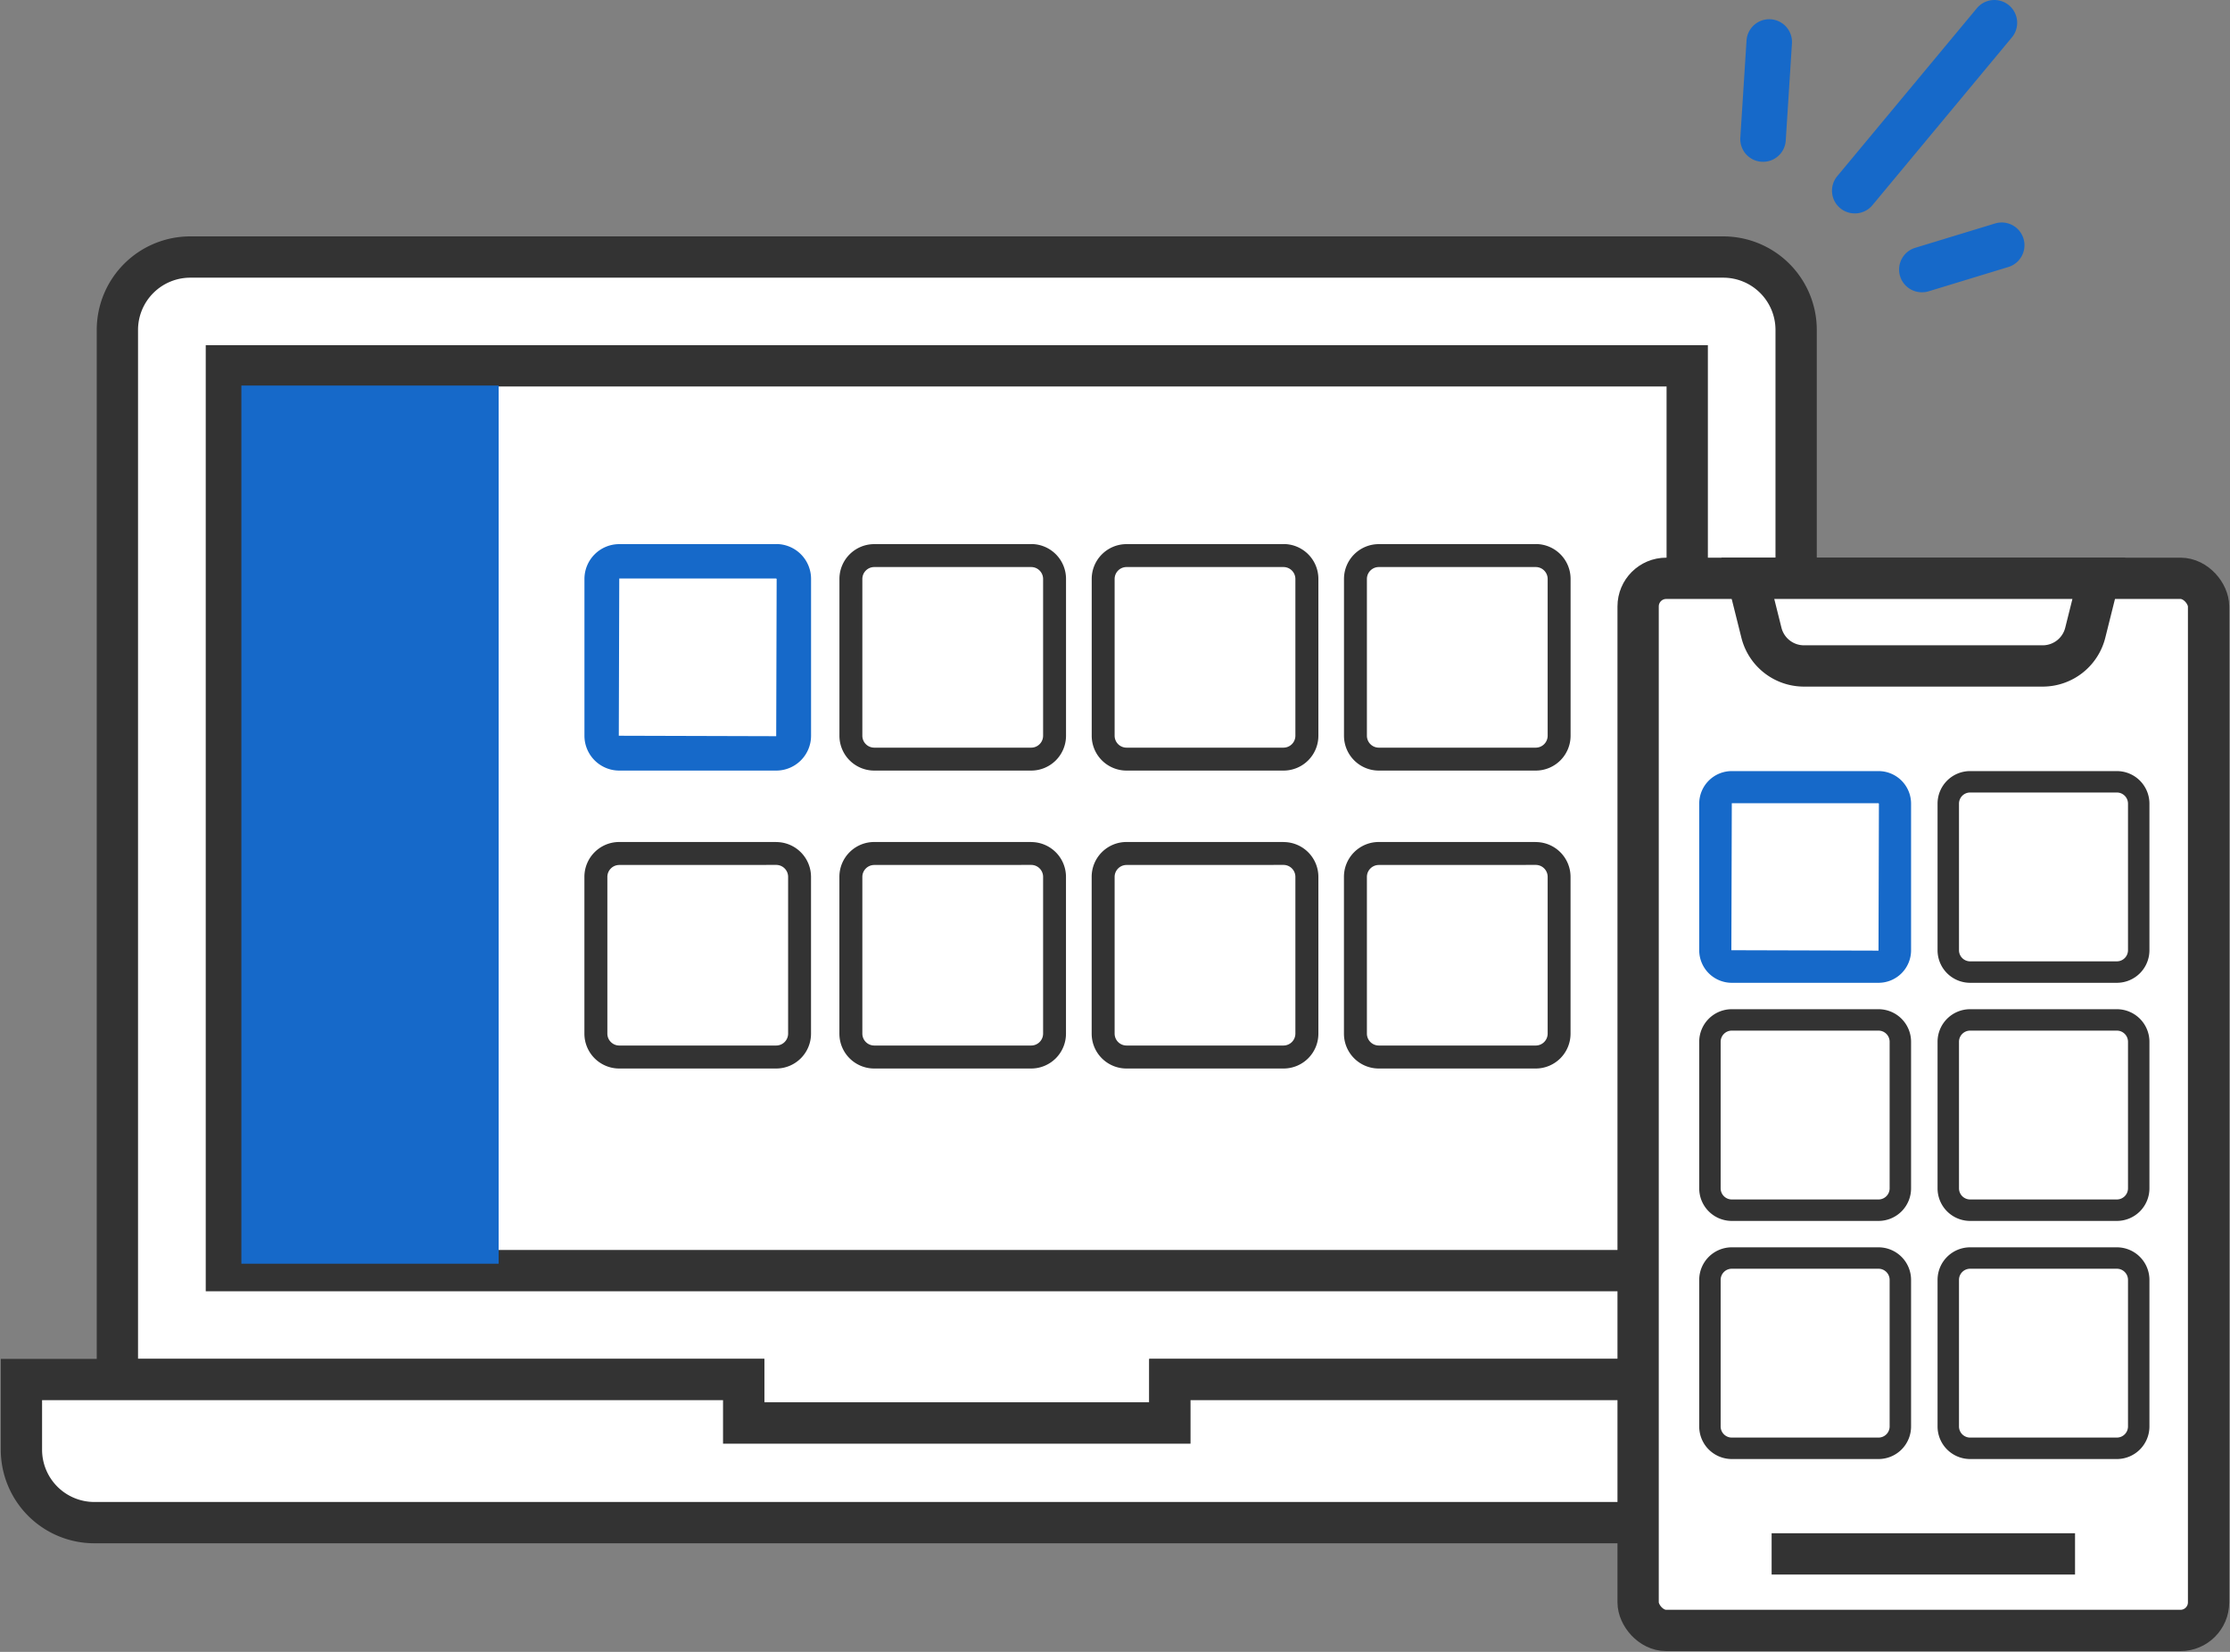
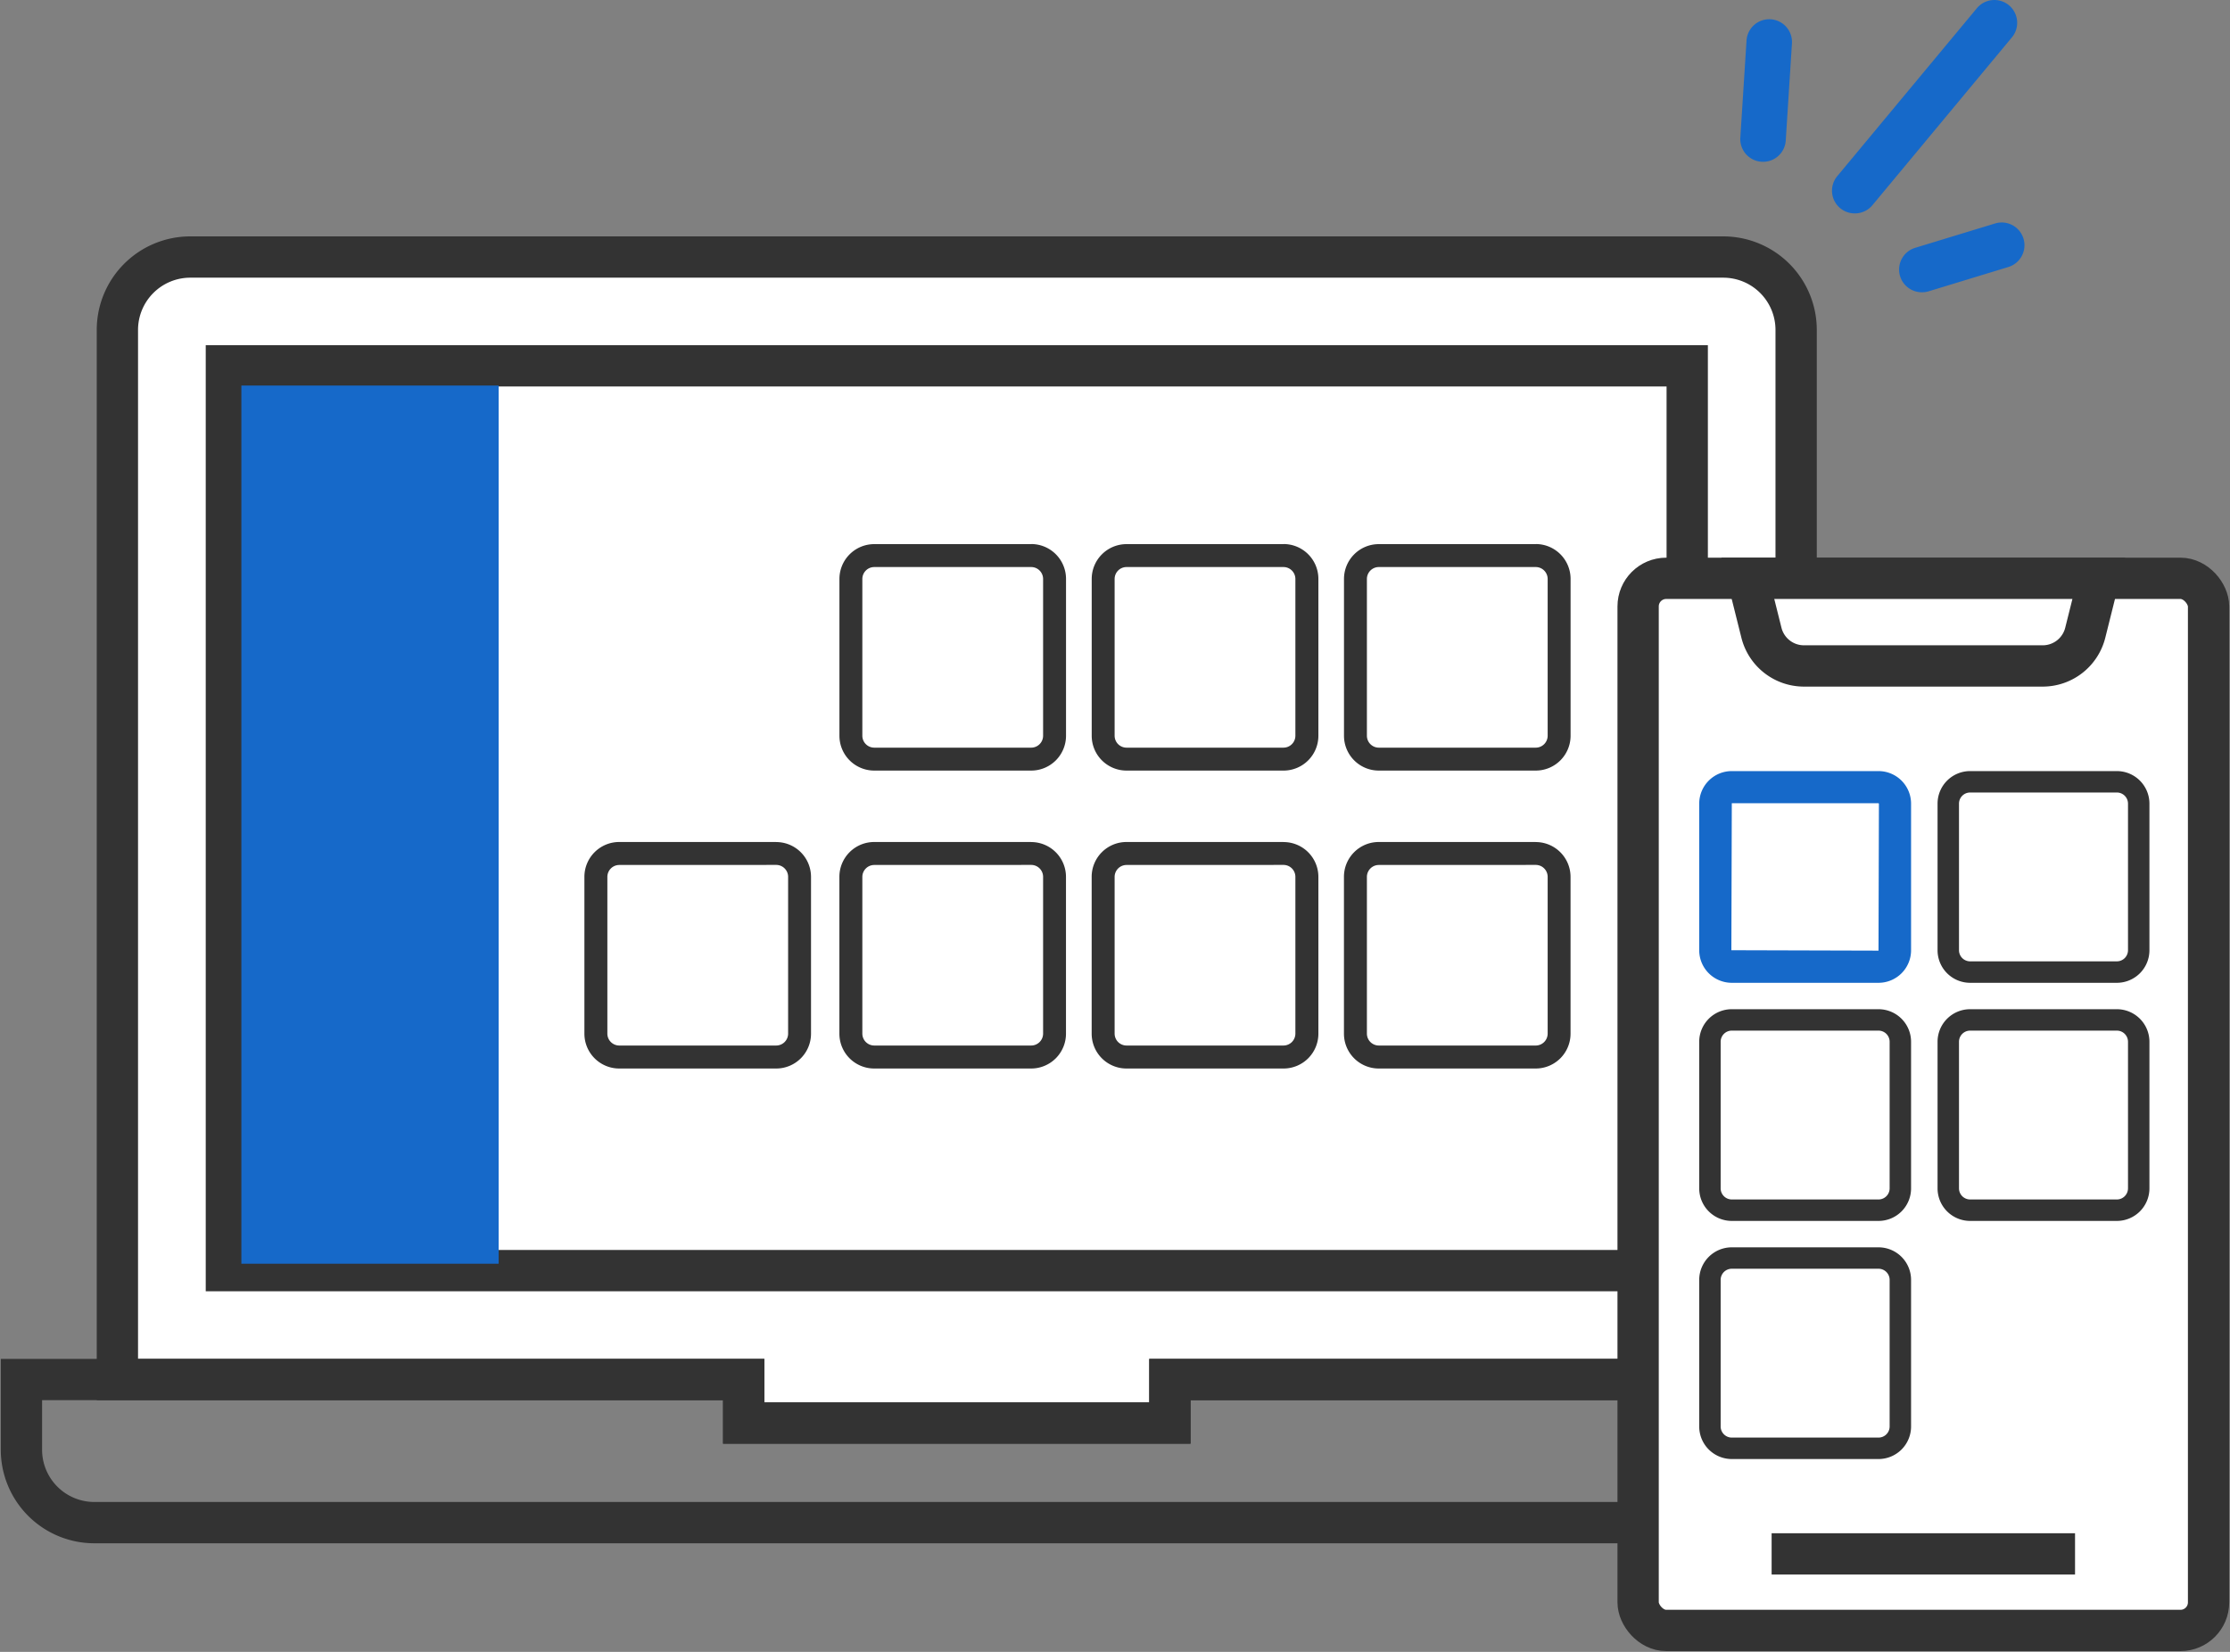
<svg xmlns="http://www.w3.org/2000/svg" id="グループ_784" data-name="グループ 784" width="108" height="80" viewBox="0 0 108 80">
  <rect x="0" y="0" width="108" height="80" fill="#808080" stroke="none" />
  <defs>
    <clipPath id="clip-path">
      <rect id="長方形_415" data-name="長方形 415" width="108" height="80" fill="none" />
    </clipPath>
  </defs>
  <g id="グループ_783" data-name="グループ 783" transform="translate(0 0)" clip-path="url(#clip-path)">
    <path id="パス_1884" data-name="パス 1884" d="M82.279,7.8l-.071,0a1.1,1.1,0,0,1-1.031-1.169l.3-4.7a1.1,1.1,0,0,1,2.2.138l-.3,4.7a1.1,1.1,0,0,1-1.1,1.033" transform="translate(3.108 0.034)" fill="#1669c9" />
    <path id="パス_1885" data-name="パス 1885" d="M86.557,10.335a1.1,1.1,0,0,1-.848-1.806L92.467.4a1.1,1.1,0,1,1,1.7,1.408l-6.757,8.13A1.1,1.1,0,0,1,86.557,10.335Z" transform="translate(3.272 0)" fill="#1669c9" />
    <path id="パス_1886" data-name="パス 1886" d="M89.7,13.766a1.1,1.1,0,0,1-.322-2.157l3.852-1.174a1.1,1.1,0,1,1,.644,2.108l-3.852,1.174A1.082,1.082,0,0,1,89.7,13.766Z" transform="translate(3.392 0.388)" fill="#1669c9" />
    <path id="パス_1887" data-name="パス 1887" d="M5.475,66.363V15.53A3.532,3.532,0,0,1,9.008,12H83.245a3.531,3.531,0,0,1,3.533,3.53V66.363H56.449V68.47H35.808V66.363Z" transform="translate(0.21 0.448)" fill="#fff" />
    <path id="パス_1888" data-name="パス 1888" d="M5.475,66.363V15.53A3.532,3.532,0,0,1,9.008,12H83.245a3.531,3.531,0,0,1,3.533,3.53V66.363H56.449V68.47H35.808V66.363Z" transform="translate(0.21 0.448)" fill="none" stroke="#333" stroke-miterlimit="10" stroke-width="2" />
    <rect id="長方形_397" data-name="長方形 397" width="70.749" height="43.819" transform="translate(10.964 17.717)" fill="#fff" />
    <rect id="長方形_398" data-name="長方形 398" width="70.749" height="43.819" transform="translate(10.964 17.717)" fill="none" stroke="#333" stroke-miterlimit="10" stroke-width="2" />
-     <path id="パス_1889" data-name="パス 1889" d="M56.62,64.407v2.107H35.979V64.407H1v3.4a3.532,3.532,0,0,0,3.533,3.53H88.066a3.532,3.532,0,0,0,3.534-3.53v-3.4Z" transform="translate(0.038 2.404)" fill="#fff" />
    <path id="パス_1890" data-name="パス 1890" d="M56.62,64.407v2.107H35.979V64.407H1v3.4a3.532,3.532,0,0,0,3.533,3.53H88.066a3.532,3.532,0,0,0,3.534-3.53v-3.4Z" transform="translate(0.038 2.404)" fill="none" stroke="#333" stroke-miterlimit="10" stroke-width="2" />
    <path id="長方形_399" data-name="長方形 399" d="M.823,0H8.486A.824.824,0,0,1,9.31.824V8.48a.823.823,0,0,1-.823.823H.823A.823.823,0,0,1,0,8.48V.823A.823.823,0,0,1,.823,0Z" transform="translate(29.136 27.183)" fill="#fff" />
-     <path id="パス_1891" data-name="パス 1891" d="M36.548,27.069l.022.022-.022,7.615-7.623-.022.022-7.615Zm0-1.665h-7.6a1.687,1.687,0,0,0-1.687,1.687v7.593a1.687,1.687,0,0,0,1.687,1.687h7.6a1.687,1.687,0,0,0,1.688-1.687V27.091A1.687,1.687,0,0,0,36.548,25.4" transform="translate(1.044 0.948)" fill="#1669c9" />
    <rect id="長方形_400" data-name="長方形 400" width="9.867" height="9.858" rx="1.091" transform="translate(41.207 26.906)" fill="#fff" />
    <path id="パス_1892" data-name="パス 1892" d="M48.442,26.514a.578.578,0,0,1,.577.577v7.593a.578.578,0,0,1-.577.577h-7.6a.578.578,0,0,1-.577-.577V27.091a.578.578,0,0,1,.577-.577Zm0-1.11h-7.6a1.687,1.687,0,0,0-1.687,1.687v7.593a1.687,1.687,0,0,0,1.687,1.687h7.6a1.687,1.687,0,0,0,1.687-1.687V27.091A1.687,1.687,0,0,0,48.442,25.4" transform="translate(1.499 0.948)" fill="#333" />
    <rect id="長方形_401" data-name="長方形 401" width="9.867" height="9.858" rx="1.091" transform="translate(53.424 26.906)" fill="#fff" />
    <path id="パス_1893" data-name="パス 1893" d="M60.209,26.514a.578.578,0,0,1,.577.577v7.593a.578.578,0,0,1-.577.577h-7.6a.578.578,0,0,1-.577-.577V27.091a.578.578,0,0,1,.577-.577Zm0-1.11h-7.6a1.687,1.687,0,0,0-1.687,1.687v7.593a1.687,1.687,0,0,0,1.687,1.687h7.6A1.687,1.687,0,0,0,61.9,34.684V27.091A1.687,1.687,0,0,0,60.209,25.4" transform="translate(1.95 0.948)" fill="#333" />
    <rect id="長方形_402" data-name="長方形 402" width="9.867" height="9.858" rx="1.091" transform="translate(65.643 26.906)" fill="#fff" />
    <path id="パス_1894" data-name="パス 1894" d="M71.977,26.514a.578.578,0,0,1,.577.577v7.593a.578.578,0,0,1-.577.577h-7.6a.578.578,0,0,1-.577-.577V27.091a.578.578,0,0,1,.577-.577Zm0-1.11h-7.6a1.687,1.687,0,0,0-1.687,1.687v7.593a1.687,1.687,0,0,0,1.687,1.687h7.6a1.687,1.687,0,0,0,1.687-1.687V27.091A1.687,1.687,0,0,0,71.977,25.4" transform="translate(2.4 0.948)" fill="#333" />
    <path id="長方形_403" data-name="長方形 403" d="M1.091,0H8.777a1.09,1.09,0,0,1,1.09,1.09V8.766A1.091,1.091,0,0,1,8.776,9.857H1.091A1.091,1.091,0,0,1,0,8.766V1.091A1.091,1.091,0,0,1,1.091,0Z" transform="translate(28.858 41.333)" fill="#fff" />
    <path id="パス_1895" data-name="パス 1895" d="M36.548,40.421a.578.578,0,0,1,.577.576v7.594a.578.578,0,0,1-.577.577h-7.6a.578.578,0,0,1-.577-.577V41a.578.578,0,0,1,.577-.576Zm0-1.11h-7.6A1.686,1.686,0,0,0,27.259,41v7.594a1.687,1.687,0,0,0,1.687,1.687h7.6a1.687,1.687,0,0,0,1.688-1.687V41a1.687,1.687,0,0,0-1.688-1.686" transform="translate(1.044 1.467)" fill="#333" />
    <path id="長方形_404" data-name="長方形 404" d="M1.091,0H8.777a1.09,1.09,0,0,1,1.09,1.09V8.766A1.091,1.091,0,0,1,8.776,9.857H1.091A1.091,1.091,0,0,1,0,8.766V1.091A1.091,1.091,0,0,1,1.091,0Z" transform="translate(41.207 41.333)" fill="#fff" />
    <path id="パス_1896" data-name="パス 1896" d="M48.442,40.421a.578.578,0,0,1,.577.576v7.594a.578.578,0,0,1-.577.577h-7.6a.578.578,0,0,1-.577-.577V41a.578.578,0,0,1,.577-.576Zm0-1.11h-7.6A1.686,1.686,0,0,0,39.153,41v7.594a1.687,1.687,0,0,0,1.687,1.687h7.6a1.687,1.687,0,0,0,1.687-1.687V41a1.686,1.686,0,0,0-1.687-1.686" transform="translate(1.499 1.467)" fill="#333" />
    <path id="長方形_405" data-name="長方形 405" d="M1.091,0H8.777a1.09,1.09,0,0,1,1.09,1.09V8.766A1.091,1.091,0,0,1,8.776,9.857H1.091A1.091,1.091,0,0,1,0,8.766V1.091A1.091,1.091,0,0,1,1.091,0Z" transform="translate(53.424 41.333)" fill="#fff" />
    <path id="パス_1897" data-name="パス 1897" d="M60.209,40.421a.578.578,0,0,1,.577.576v7.594a.578.578,0,0,1-.577.577h-7.6a.578.578,0,0,1-.577-.577V41a.578.578,0,0,1,.577-.576Zm0-1.11h-7.6A1.686,1.686,0,0,0,50.92,41v7.594a1.687,1.687,0,0,0,1.687,1.687h7.6A1.687,1.687,0,0,0,61.9,48.591V41a1.686,1.686,0,0,0-1.687-1.686" transform="translate(1.95 1.467)" fill="#333" />
    <path id="長方形_406" data-name="長方形 406" d="M1.091,0H8.777a1.09,1.09,0,0,1,1.09,1.09V8.767a1.09,1.09,0,0,1-1.09,1.09H1.091A1.091,1.091,0,0,1,0,8.766V1.091A1.091,1.091,0,0,1,1.091,0Z" transform="translate(65.643 41.333)" fill="#fff" />
    <path id="パス_1898" data-name="パス 1898" d="M71.977,40.421a.578.578,0,0,1,.577.576v7.594a.578.578,0,0,1-.577.577h-7.6a.578.578,0,0,1-.577-.577V41a.578.578,0,0,1,.577-.576Zm0-1.11h-7.6A1.686,1.686,0,0,0,62.688,41v7.594a1.687,1.687,0,0,0,1.687,1.687h7.6a1.687,1.687,0,0,0,1.687-1.687V41a1.686,1.686,0,0,0-1.687-1.686" transform="translate(2.4 1.467)" fill="#333" />
    <rect id="長方形_407" data-name="長方形 407" width="12.46" height="42.53" transform="translate(11.69 18.672)" fill="#1669c9" />
    <path id="パス_1899" data-name="パス 1899" d="M77.821,27h24.8a1.412,1.412,0,0,1,1.412,1.411V76.544a1.412,1.412,0,0,1-1.412,1.411h-24.8a1.412,1.412,0,0,1-1.412-1.411V28.411A1.412,1.412,0,0,1,77.821,27" transform="translate(2.926 1.008)" fill="#fff" />
    <rect id="長方形_408" data-name="長方形 408" width="27.627" height="50.955" rx="1.36" transform="translate(79.335 28.008)" fill="none" stroke="#333" stroke-miterlimit="10" stroke-width="2" />
    <path id="パス_1900" data-name="パス 1900" d="M81.526,27l.659,2.636a2.124,2.124,0,0,0,2.061,1.608H95.806a2.125,2.125,0,0,0,2.062-1.608L98.527,27Z" transform="translate(3.122 1.008)" fill="#fff" />
    <path id="パス_1901" data-name="パス 1901" d="M81.526,27l.659,2.636a2.124,2.124,0,0,0,2.061,1.608H95.806a2.125,2.125,0,0,0,2.062-1.608L98.527,27Z" transform="translate(3.122 1.008)" fill="none" stroke="#333" stroke-miterlimit="10" stroke-width="2" />
    <line id="線_283" data-name="線 283" x2="14.694" transform="translate(85.801 75.255)" fill="#fff" />
    <line id="線_284" data-name="線 284" x2="14.694" transform="translate(85.801 75.255)" fill="none" stroke="#333" stroke-miterlimit="10" stroke-width="2" />
-     <path id="長方形_409" data-name="長方形 409" d="M.77,0H7.935A.769.769,0,0,1,8.7.769V7.925a.77.77,0,0,1-.77.77H.77A.77.77,0,0,1,0,7.925V.77A.77.77,0,0,1,.77,0Z" transform="translate(83.072 38.122)" fill="#fff" />
    <path id="パス_1902" data-name="パス 1902" d="M87.942,37.556l.02.021-.02,7.118-7.126-.02.021-7.119Zm0-1.556H80.837a1.577,1.577,0,0,0-1.578,1.577v7.1a1.577,1.577,0,0,0,1.578,1.576h7.105a1.576,1.576,0,0,0,1.577-1.576v-7.1A1.577,1.577,0,0,0,87.942,36" transform="translate(3.035 1.344)" fill="#1669c9" />
    <path id="長方形_410" data-name="長方形 410" d="M1.02,0H8.2A1.019,1.019,0,0,1,9.223,1.019V8.193A1.02,1.02,0,0,1,8.2,9.213H1.02A1.02,1.02,0,0,1,0,8.193V1.02A1.02,1.02,0,0,1,1.02,0Z" transform="translate(94.356 37.863)" fill="#fff" />
    <path id="パス_1903" data-name="パス 1903" d="M99.06,37.037a.54.54,0,0,1,.539.539v7.1a.54.54,0,0,1-.539.538H91.954a.54.54,0,0,1-.54-.538v-7.1a.54.54,0,0,1,.54-.539Zm0-1.037H91.954a1.577,1.577,0,0,0-1.578,1.577v7.1a1.577,1.577,0,0,0,1.578,1.576H99.06a1.577,1.577,0,0,0,1.577-1.576v-7.1A1.577,1.577,0,0,0,99.06,36" transform="translate(3.461 1.344)" fill="#333" />
    <path id="長方形_411" data-name="長方形 411" d="M1.02,0H8.2A1.019,1.019,0,0,1,9.223,1.019V8.193A1.02,1.02,0,0,1,8.2,9.213H1.02A1.02,1.02,0,0,1,0,8.193V1.02A1.02,1.02,0,0,1,1.02,0Z" transform="translate(82.813 49.395)" fill="#fff" />
    <path id="パス_1904" data-name="パス 1904" d="M87.942,48.155a.54.54,0,0,1,.539.539v7.1a.539.539,0,0,1-.539.538H80.837a.54.54,0,0,1-.54-.538v-7.1a.54.54,0,0,1,.54-.539Zm0-1.037H80.837a1.577,1.577,0,0,0-1.578,1.577v7.1a1.577,1.577,0,0,0,1.578,1.576h7.105a1.576,1.576,0,0,0,1.577-1.576v-7.1a1.577,1.577,0,0,0-1.577-1.577" transform="translate(3.035 1.758)" fill="#333" />
    <path id="長方形_412" data-name="長方形 412" d="M1.02,0H8.2A1.019,1.019,0,0,1,9.223,1.019V8.193A1.02,1.02,0,0,1,8.2,9.213H1.02A1.02,1.02,0,0,1,0,8.193V1.02A1.02,1.02,0,0,1,1.02,0Z" transform="translate(94.356 49.395)" fill="#fff" />
    <path id="パス_1905" data-name="パス 1905" d="M99.06,48.155a.54.54,0,0,1,.539.539v7.1a.54.54,0,0,1-.539.538H91.954a.54.54,0,0,1-.54-.538v-7.1a.54.54,0,0,1,.54-.539Zm0-1.037H91.954a1.577,1.577,0,0,0-1.578,1.577v7.1a1.577,1.577,0,0,0,1.578,1.576H99.06a1.577,1.577,0,0,0,1.577-1.576v-7.1a1.577,1.577,0,0,0-1.577-1.577" transform="translate(3.461 1.758)" fill="#333" />
-     <path id="長方形_413" data-name="長方形 413" d="M1.02,0H8.2A1.019,1.019,0,0,1,9.223,1.019V8.193A1.02,1.02,0,0,1,8.2,9.213H1.02A1.02,1.02,0,0,1,0,8.193V1.02A1.02,1.02,0,0,1,1.02,0Z" transform="translate(82.813 60.928)" fill="#fff" />
    <path id="パス_1906" data-name="パス 1906" d="M87.942,59.272a.54.54,0,0,1,.539.539v7.1a.539.539,0,0,1-.539.538H80.837a.54.54,0,0,1-.54-.538v-7.1a.54.54,0,0,1,.54-.539Zm0-1.037H80.837a1.577,1.577,0,0,0-1.578,1.577v7.1a1.577,1.577,0,0,0,1.578,1.576h7.105a1.576,1.576,0,0,0,1.577-1.576v-7.1a1.577,1.577,0,0,0-1.577-1.577" transform="translate(3.035 2.173)" fill="#333" />
    <path id="長方形_414" data-name="長方形 414" d="M1.02,0H8.2A1.019,1.019,0,0,1,9.223,1.019V8.193A1.02,1.02,0,0,1,8.2,9.213H1.02A1.02,1.02,0,0,1,0,8.193V1.02A1.02,1.02,0,0,1,1.02,0Z" transform="translate(94.356 60.928)" fill="#fff" />
-     <path id="パス_1907" data-name="パス 1907" d="M99.06,59.272a.54.54,0,0,1,.539.539v7.1a.54.54,0,0,1-.539.538H91.954a.54.54,0,0,1-.54-.538v-7.1a.54.54,0,0,1,.54-.539Zm0-1.037H91.954a1.577,1.577,0,0,0-1.578,1.577v7.1a1.577,1.577,0,0,0,1.578,1.576H99.06a1.577,1.577,0,0,0,1.577-1.576v-7.1a1.577,1.577,0,0,0-1.577-1.577" transform="translate(3.461 2.173)" fill="#333" />
  </g>
</svg>